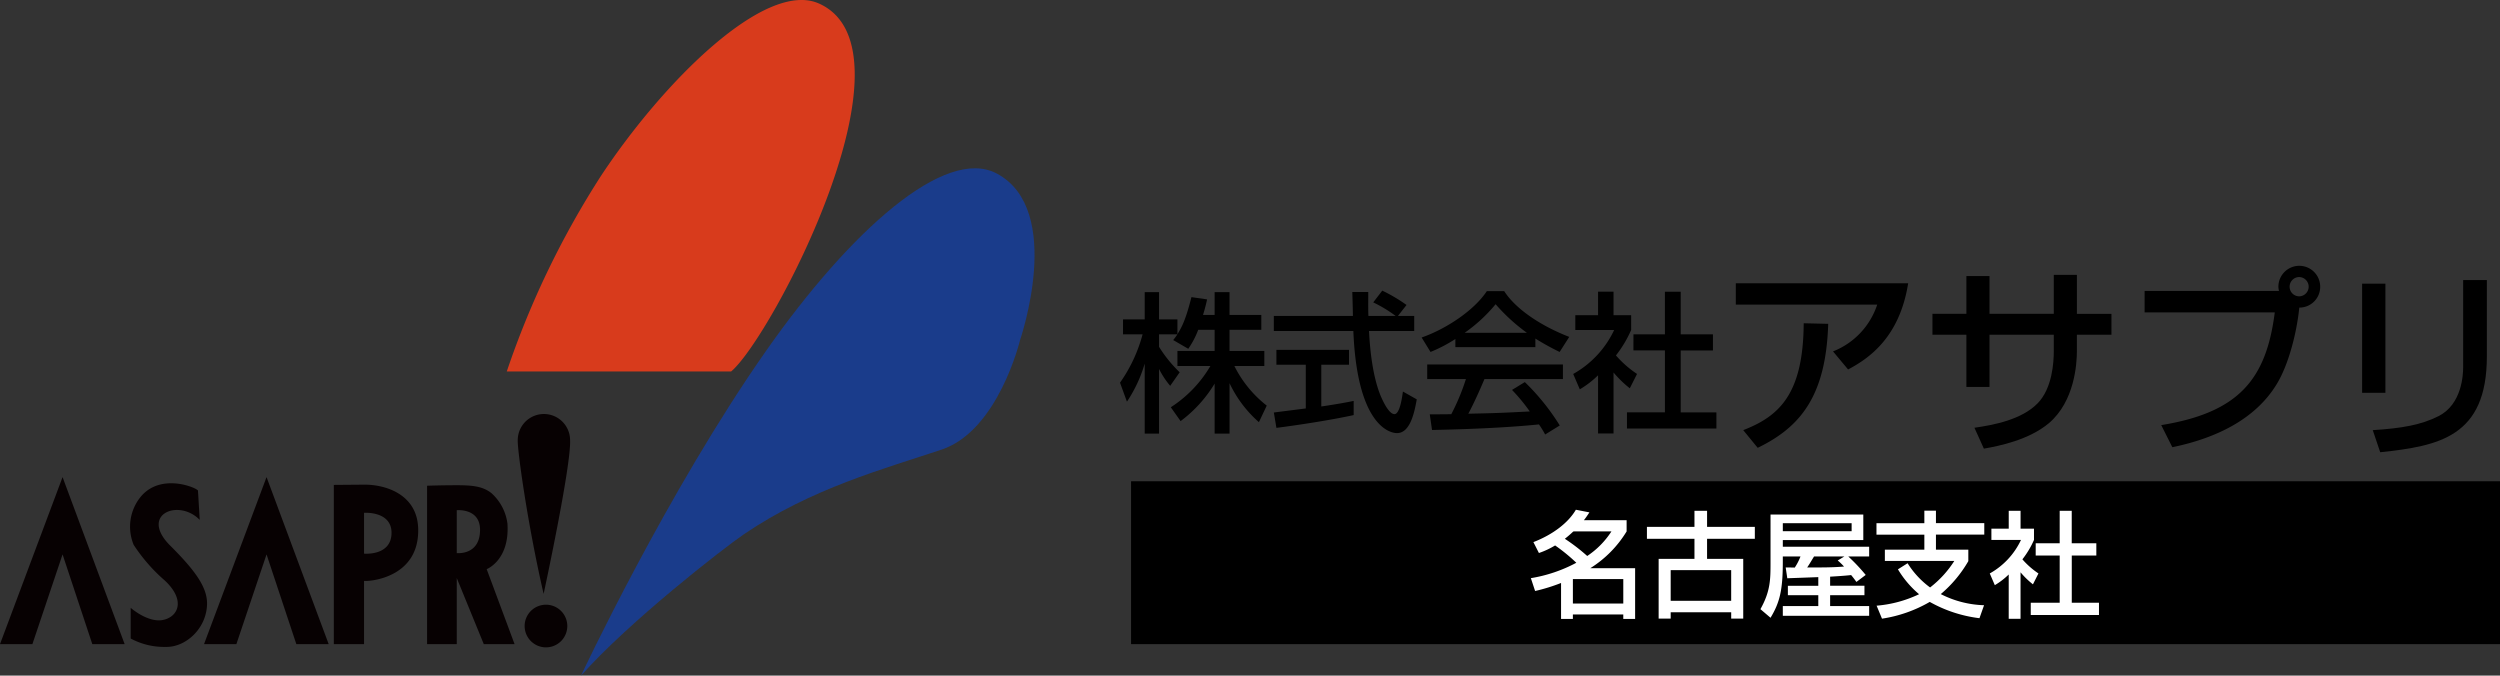
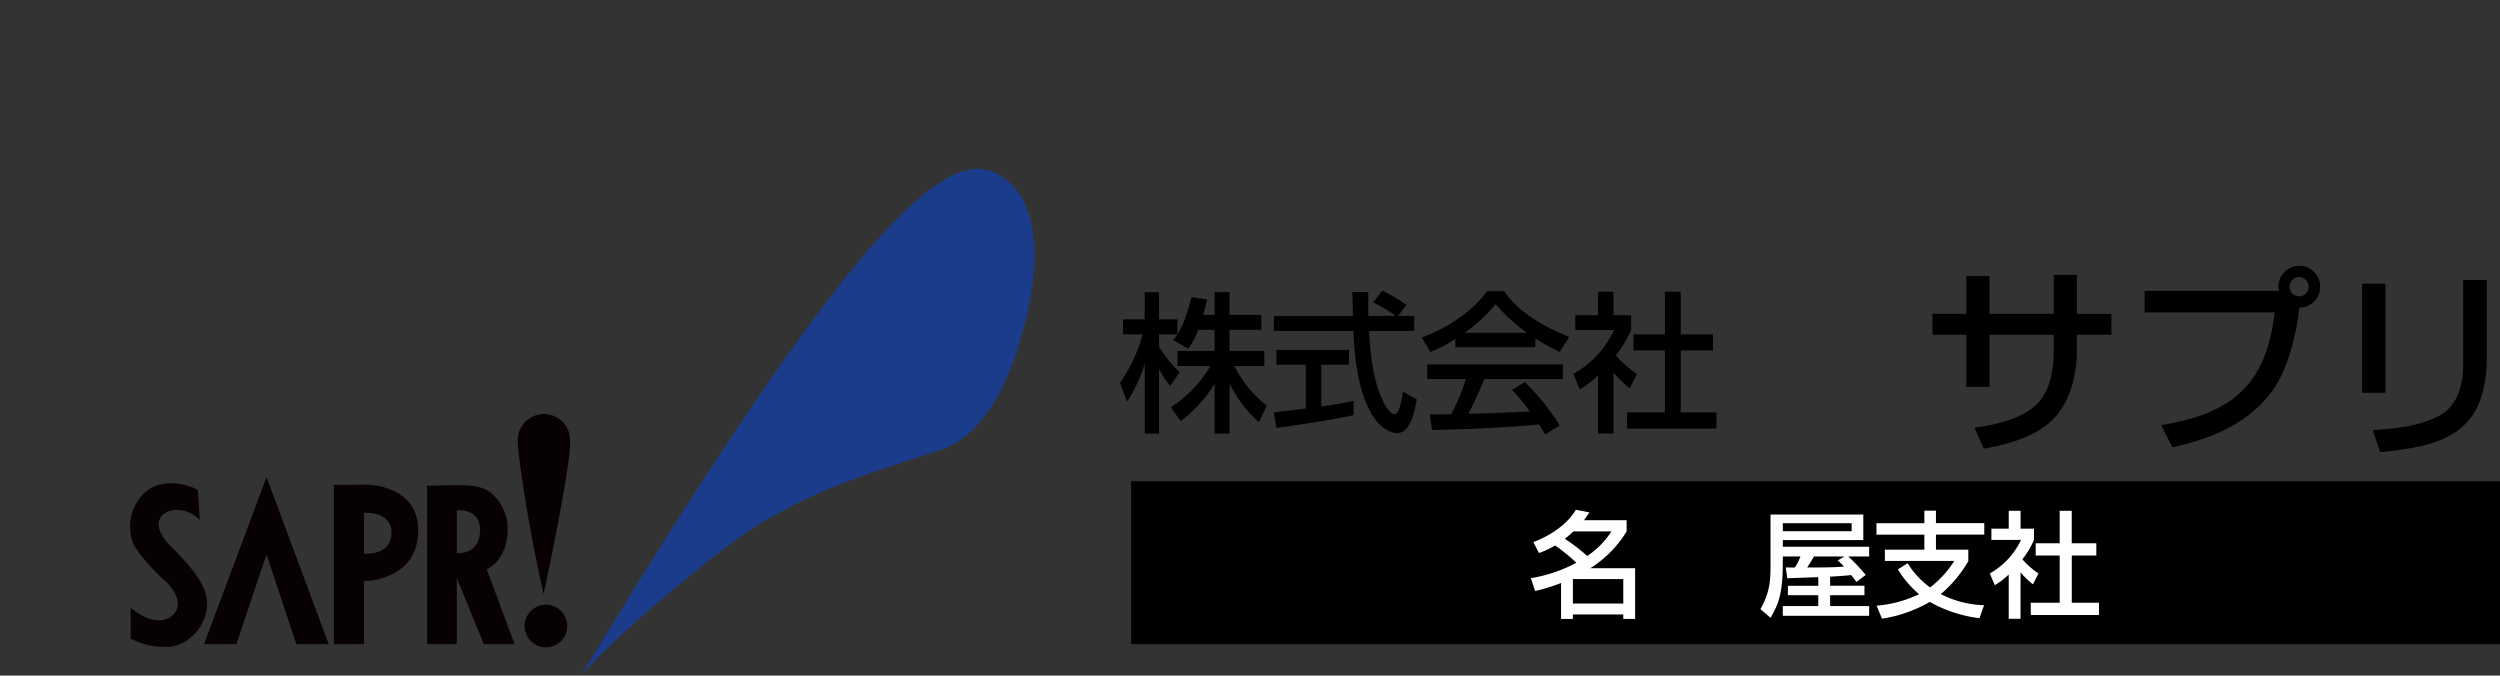
<svg xmlns="http://www.w3.org/2000/svg" id="レイヤー_1" data-name="レイヤー 1" viewBox="0 0 436 117.828">
  <rect x="0" y="0" width="436" height="117.828" fill="#333333" stroke="none" />
  <defs>
    <style>.cls-1{fill:#070102;}.cls-2{fill:#d83b1c;}.cls-3{fill:#1a3c8b;}.cls-4{fill:#fff;}</style>
  </defs>
-   <polygon class="cls-1" points="0 112.337 5.65 112.337 10.912 96.686 16.098 112.337 21.739 112.337 10.912 83.207 0 112.337" />
  <polygon class="cls-1" points="35.583 112.337 41.224 112.337 46.486 96.686 51.681 112.337 57.322 112.337 46.486 83.207 35.583 112.337" />
  <path class="cls-1" d="M34.526,85.551l.308,5.119c-3.615-3.727-10.412-1.04-5.351,4.284,4.664,4.624,6.744,7.574,6.623,10.533-.161,4.231-3.8,7.444-7.221,7.333a12.274,12.274,0,0,1-6.092-1.464v-5.347c1.562,1.312,3.722,2.41,5.458,2.142,2.7-.419,4.334-3.342.442-6.953a29.715,29.715,0,0,1-5.378-6.172,8.263,8.263,0,0,1,1.129-8.27c3.464-4.369,9.783-1.732,10.082-1.2" />
  <path class="cls-1" d="M58.219,112.336V84.568l5.391-.045c3.762,0,9.149,1.759,9.319,7.627.263,8.422-8.092,9.27-9.439,9.163v11.023ZM74.482,84.711v27.625h5.177V100.813l4.713,11.523h5.369L84.876,99.26s4.057-1.553,3.62-7.967a8.607,8.607,0,0,0-2.768-5.27c-1.517-1.241-3.472-1.4-6.069-1.4-2.807,0-5.177.09-5.177.09M63.49,89.432v7.123s4.842.455,4.793-3.7c-.058-3.767-4.793-3.419-4.793-3.419M83.72,92.4c0,4.507-4.061,4.061-4.061,4.061v-7.48s4.061-.4,4.061,3.419" />
  <path class="cls-1" d="M95.224,112.9a3.72,3.72,0,1,0-3.727-3.713,3.723,3.723,0,0,0,3.727,3.713" />
-   <path class="cls-2" d="M127.508,64.783H88.381a154.056,154.056,0,0,1,16.4-34.065c10.832-16.4,28.7-34.307,38.069-30.094,18.053,8.127-8.279,58.228-15.339,64.159" />
-   <path class="cls-3" d="M101.33,117.828s15-32.031,32.334-56.729C148.347,40.19,164.833,25.476,173.83,30.26,185.72,36.584,177.9,59.3,177.9,59.3s-3.772,15.795-13.688,19.111-22.721,6.765-34.45,14.745c-3.619,2.455-20.164,15.348-28.433,24.676" />
+   <path class="cls-3" d="M101.33,117.828C148.347,40.19,164.833,25.476,173.83,30.26,185.72,36.584,177.9,59.3,177.9,59.3s-3.772,15.795-13.688,19.111-22.721,6.765-34.45,14.745c-3.619,2.455-20.164,15.348-28.433,24.676" />
  <path class="cls-1" d="M99.423,76.75a4.564,4.564,0,0,0-9.127-.076c-.12,1.531,1.665,14.545,4.512,26.9,0,0,4.829-22.351,4.615-26.827" />
  <rect x="197.257" y="83.933" width="238.743" height="28.404" />
  <path d="M208.967,57.521a14.925,14.925,0,0,1-1.734,3.309l-2.626-1.524c.21-.262.5-.63.735-1h-3.205v2.181a22.934,22.934,0,0,0,3.6,4.439l-1.655,2.364a15.027,15.027,0,0,1-1.944-2.942V75.62h-2.5V63.405a23.967,23.967,0,0,1-3.1,6.645l-1.208-3.309a26.444,26.444,0,0,0,3.94-8.433h-3.415v-2.6h3.782V50.953h2.5v4.755h3.205v2.574c.736-1.156,1.471-2.548,2.442-6.462l2.733.394c-.158.736-.368,1.6-.709,2.706h2.022V50.953h2.6V54.92h5.542v2.6h-5.542V61.2H220.5v2.627h-5.227a20.158,20.158,0,0,0,5.647,6.909l-1.366,2.889a20.856,20.856,0,0,1-5.122-6.8v8.8h-2.6V66.9a22.883,22.883,0,0,1-5.936,6.541l-1.708-2.416a21.465,21.465,0,0,0,6.909-7.2h-5.753V61.2h6.488V57.521Z" />
  <path d="M243.8,55.1h2.838v2.628h-7.881c.105,2,.42,7.381,2.022,11.295.132.289,1.314,3.2,2.417,3.2.894,0,1.314-2.732,1.471-3.94l2.417,1.366c-.368,2.022-1.077,5.884-3.441,5.884-1.577,0-6.988-1.813-7.618-17.81h-13.87V55.1h13.792c0-.577-.08-3.493-.106-4.176h2.785c0,1.629-.027,3.126.026,4.176h4.754a23.578,23.578,0,0,0-3.913-2.364l1.575-2.049a27.952,27.952,0,0,1,4.23,2.5ZM222.159,71.942c1.418-.184,4.965-.631,5.569-.709V63.615h-5.123v-2.6h12.662v2.6h-4.833v7.276c3.02-.447,4.623-.761,5.647-.972v2.47c-4.282.945-10.376,1.838-13.476,2.232Z" />
  <path d="M253.818,59.123a25.967,25.967,0,0,1-4.335,2.259l-1.549-2.522c4.228-1.471,9.141-4.7,11.374-8.091h3.021c1.918,3,6.147,5.963,11.348,7.986L272,61.382a44.9,44.9,0,0,1-4.23-2.338v1.5H253.818Zm15.656,16.654a17.08,17.08,0,0,0-1.077-1.76c-3.6.368-9.483.788-18.651.972l-.394-2.732c.552,0,2.942,0,3.757-.026a38.124,38.124,0,0,0,2.548-6.121h-6.751V63.562h23.667V66.11H258.887c-.892,2.128-1.918,4.361-2.81,6.042,4.912-.105,5.464-.131,10.718-.394a31.432,31.432,0,0,0-3.1-3.756l2.234-1.366a39.439,39.439,0,0,1,6.094,7.565ZM266.3,58.046a31.942,31.942,0,0,1-5.464-4.991,26.978,26.978,0,0,1-5.411,4.991Z" />
  <path d="M281.4,75.594H278.7V65.454A16.643,16.643,0,0,1,275.52,67.9l-1.155-2.68a17.125,17.125,0,0,0,7.145-7.67h-6.777V54.972H278.7v-4.1H281.4v4.1h3.074v2.575a20.6,20.6,0,0,1-2.654,4.439,18.247,18.247,0,0,0,3.678,3.231l-1.261,2.5a19,19,0,0,1-2.837-2.757Zm8.958-24.72h2.758v7.434h5.622v2.811h-5.622v10.8h6.226v2.812h-15.6V71.915h6.62v-10.8h-5.49V58.308h5.49Z" />
-   <path d="M332.784,49.405c-1.507,9.46-6.832,13.1-10.476,15.03l-2.628-3.153a13.175,13.175,0,0,0,7.708-8.163H302.724V49.405ZM304.02,75.016c6.236-2.418,10.475-6.237,10.545-18.639l4.275.1C318.454,69.06,314,74.49,306.543,78.1Z" />
  <path d="M358.18,47.933h4.03v6.8h6.026v3.643H362.21v2.873c0,2.172-.386,8.724-4.871,12.543-3.5,2.942-8.723,3.994-11.351,4.45L344.341,74.6c3.4-.491,8.2-1.4,11-4.24,2.594-2.627,2.838-7.217,2.838-9.074V58.374H346.969v9.109H342.94V58.374h-5.921V54.731h5.921V48.144h4.029v6.587H358.18Z" />
  <path d="M376.92,74.14c13.595-2.207,18.324-8.058,19.8-19.655h-22.7V50.736h23.439a2.957,2.957,0,0,1-.106-.735,3.644,3.644,0,1,1,7.288,0,3.616,3.616,0,0,1-3.644,3.643c-.42,4.2-1.787,9.74-3.854,13.209-3.819,6.411-10.966,9.634-18.288,11.141ZM399.308,50a1.682,1.682,0,0,0,1.682,1.681,1.682,1.682,0,0,0,0-3.363A1.682,1.682,0,0,0,399.308,50Z" />
  <path d="M416.016,68.5h-4.064V49.475h4.064Zm17.693-6.341c0,14.014-8.339,15.626-18.6,16.712l-1.3-3.854c5.08-.315,8.443-.911,11.492-2.453,4.064-2.067,4.274-7.217,4.274-8.548V48.844h4.134Z" />
  <path class="cls-4" d="M267.424,94.544c3.423-1.321,6.106-3.4,7.408-5.646l2.363.461c-.361.54-.581.881-.961,1.361h7.448v1.962a19.536,19.536,0,0,1-6.327,6.407h7.809v8.85H283.1v-.781h-8.79v.781h-2.062v-6.267a31.676,31.676,0,0,1-4.525,1.4l-.741-2.242a25.474,25.474,0,0,0,7.929-2.683,31.048,31.048,0,0,0-3.7-3.023,14.115,14.115,0,0,1-2.823,1.321Zm6.967-1.862a19.537,19.537,0,0,1-1.481,1.282,32.715,32.715,0,0,1,3.9,3,14.694,14.694,0,0,0,4.224-4.285Zm-.08,8.309v4.265h8.79v-4.265Z" />
-   <path class="cls-4" d="M306.043,93.964h-8.33v3.5h6.308V107.88h-2.1v-1.1H291.367v1.1h-2.1V97.468h6.247v-3.5h-8.29V91.882h8.29v-2.8h2.2v2.8h8.33ZM291.367,99.43v5.346h10.551V99.43Z" />
  <path class="cls-4" d="M317.111,100.651c-4.445.161-4.926.18-5.407.2l-.279-1.883c.22,0,1.3,0,1.581.021a10.069,10.069,0,0,0,1-1.943h-3.084v.961c0,4.926-.54,7.088-2.141,9.731l-1.762-1.5c1.762-3.164,1.762-5.186,1.762-8.289V89.739H324.96v4.445H310.923v1.161h15.058v1.7h-3.645a32.416,32.416,0,0,1,3.044,3.224l-1.622,1.221c-.26-.361-.5-.7-.921-1.2-1,.12-2.6.22-3.664.28v1.582h5.987V103.8h-5.987v1.9h6.808v1.7H310.923v-1.7h6.188v-1.9h-5.306v-1.642h5.306Zm-6.188-9.411v1.4h12v-1.4Zm10.733,5.807H316.37c-.741,1.221-.821,1.362-1.2,1.922,2.743,0,4.406,0,6.428-.16a10.337,10.337,0,0,0-1.1-1.061Z" />
  <path class="cls-4" d="M332.684,98.228a15.279,15.279,0,0,0,3.924,4.225,18.187,18.187,0,0,0,4.225-4.626H328.72V95.866h6.887V93.243h-8.35v-2h8.35V89.058h2.022V91.24h8.43v2h-8.43v2.623h5.647v2a21.625,21.625,0,0,1-4.805,5.746,17.662,17.662,0,0,0,7.548,1.942l-.8,2.263a23.4,23.4,0,0,1-8.67-2.843,23.52,23.52,0,0,1-8.329,2.923l-.941-2.263a21.228,21.228,0,0,0,7.408-2A17.289,17.289,0,0,1,331,99.29Z" />
  <path class="cls-4" d="M352.382,107.92h-2.063v-7.729a12.721,12.721,0,0,1-2.423,1.862l-.88-2.043a13.052,13.052,0,0,0,5.446-5.846H347.3V92.2h3.023V89.078h2.063V92.2h2.342v1.963a15.731,15.731,0,0,1-2.022,3.384,13.907,13.907,0,0,0,2.8,2.462l-.961,1.9a14.359,14.359,0,0,1-2.162-2.1Zm6.827-18.842h2.1v5.667H365.6v2.142h-4.284v8.229h4.745v2.143H354.164v-2.143h5.045V96.887h-4.184V94.745h4.184Z" />
</svg>